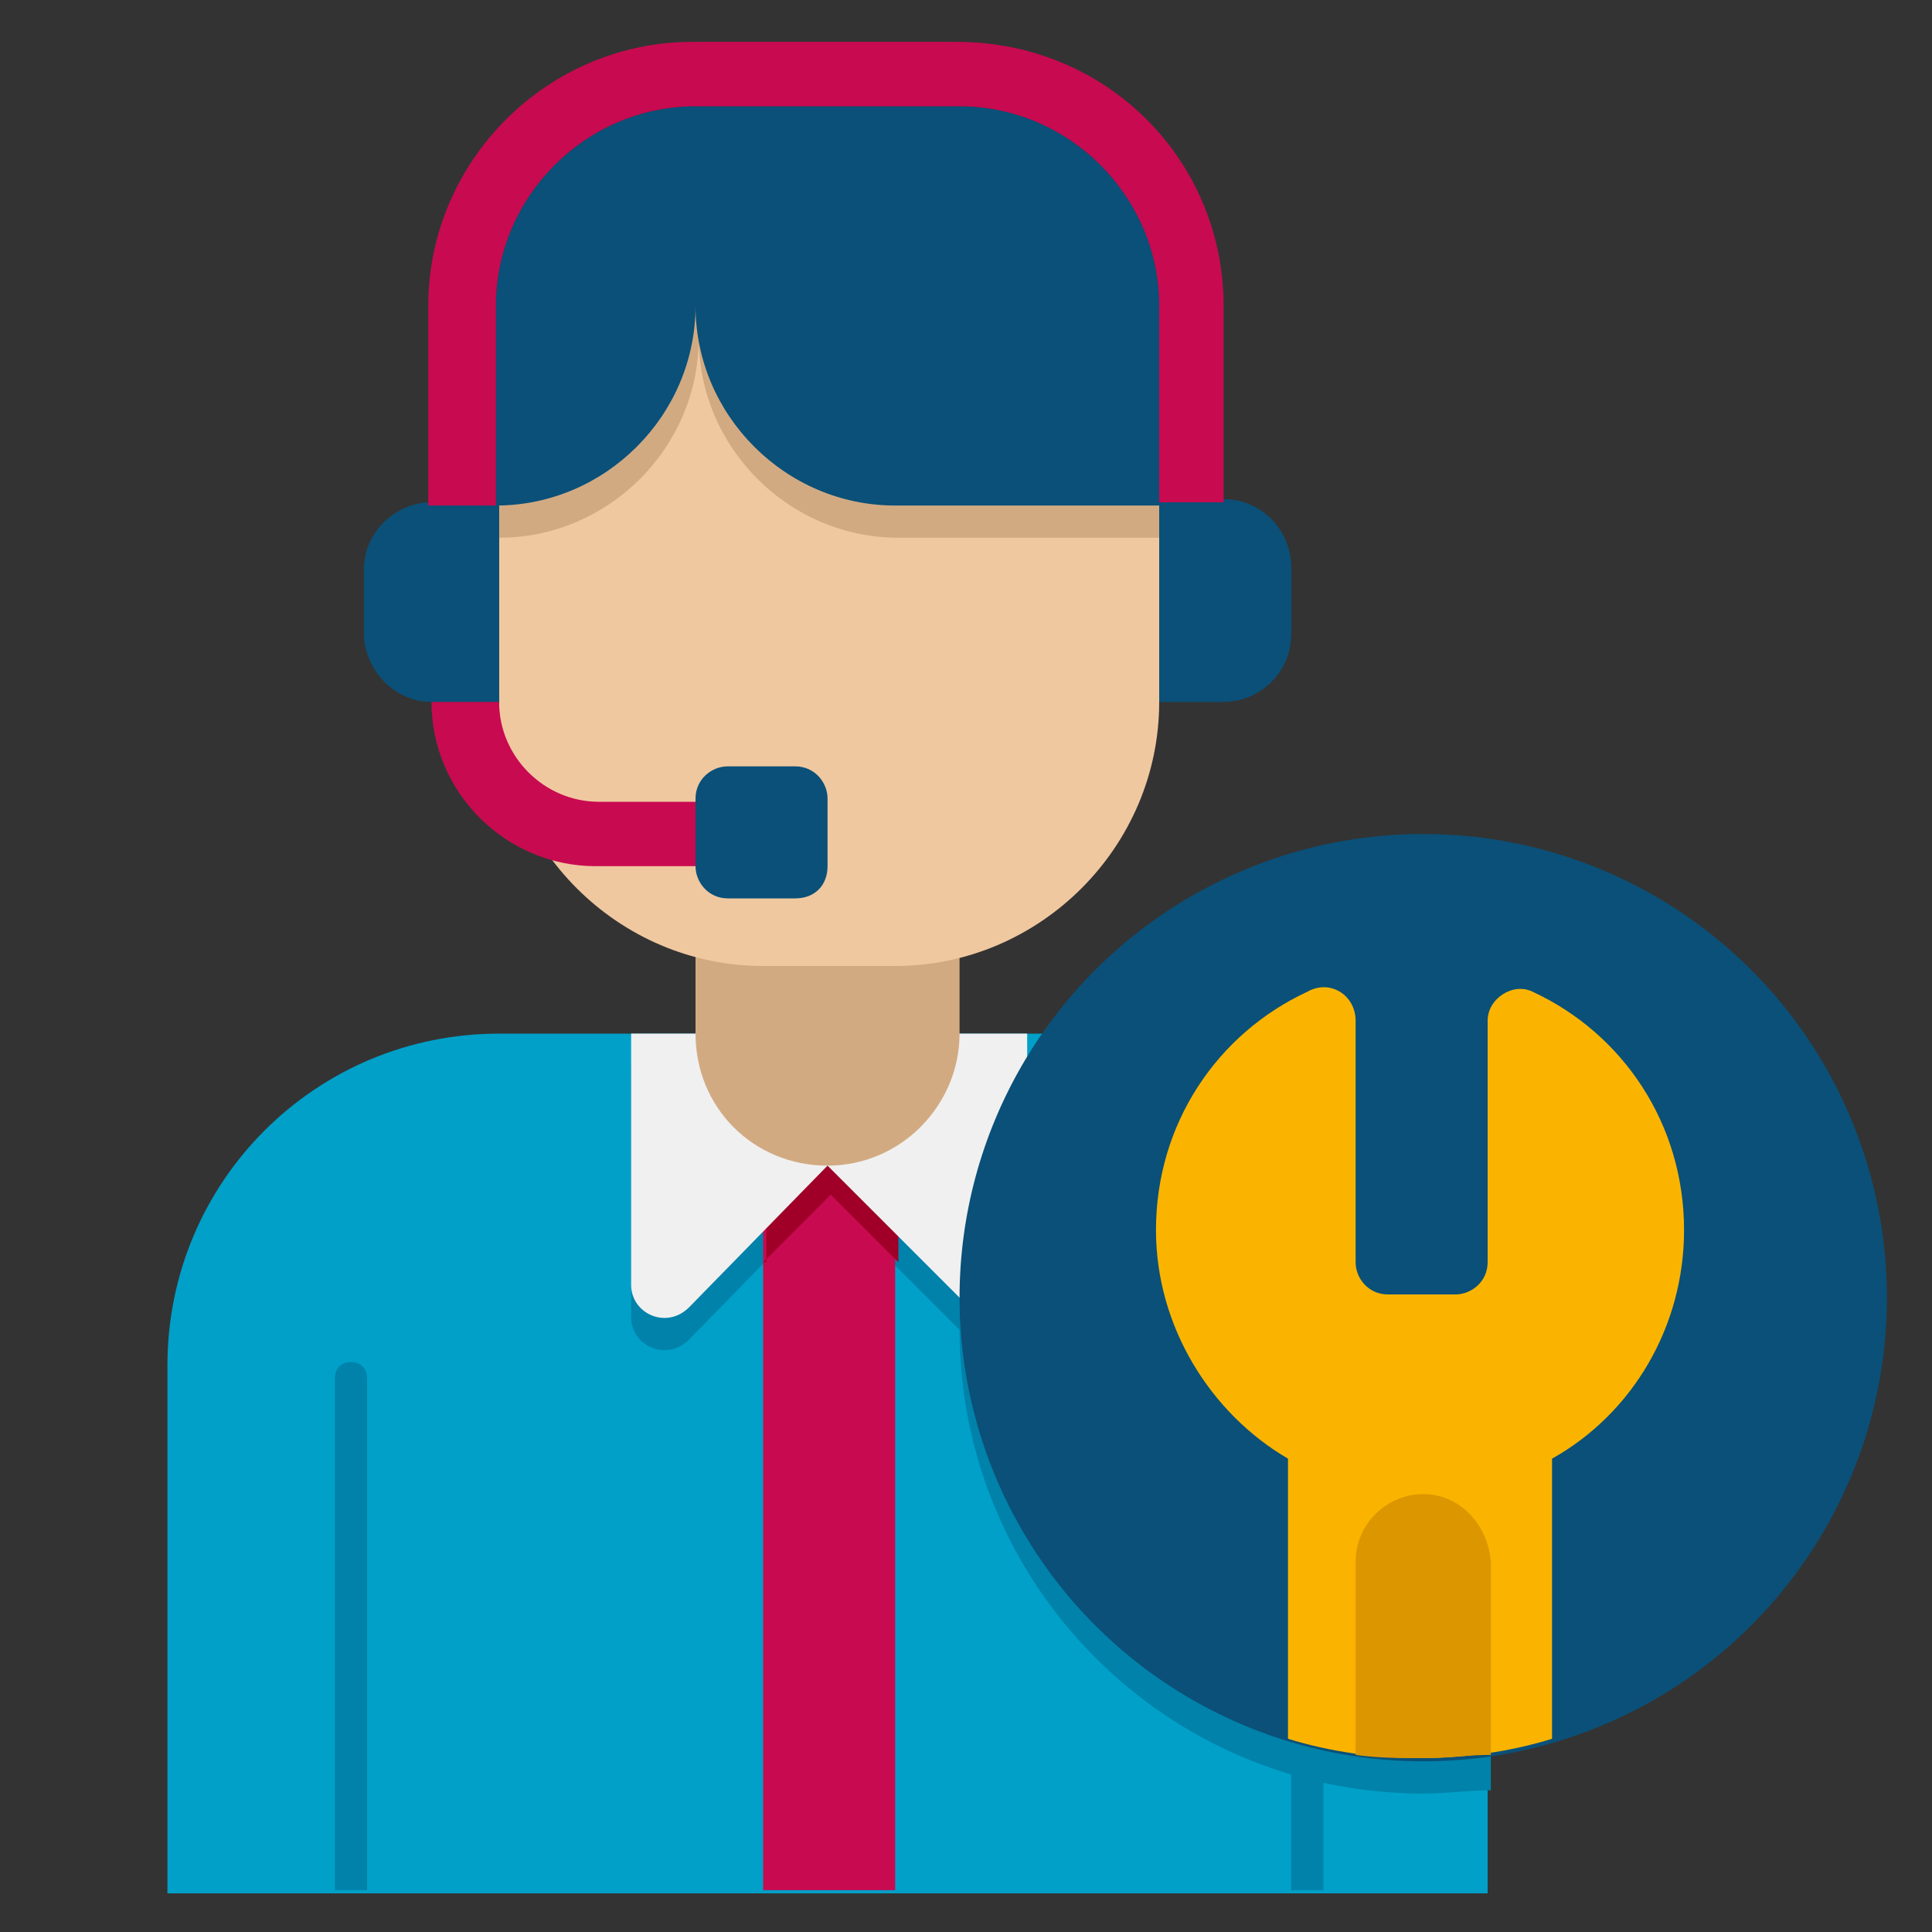
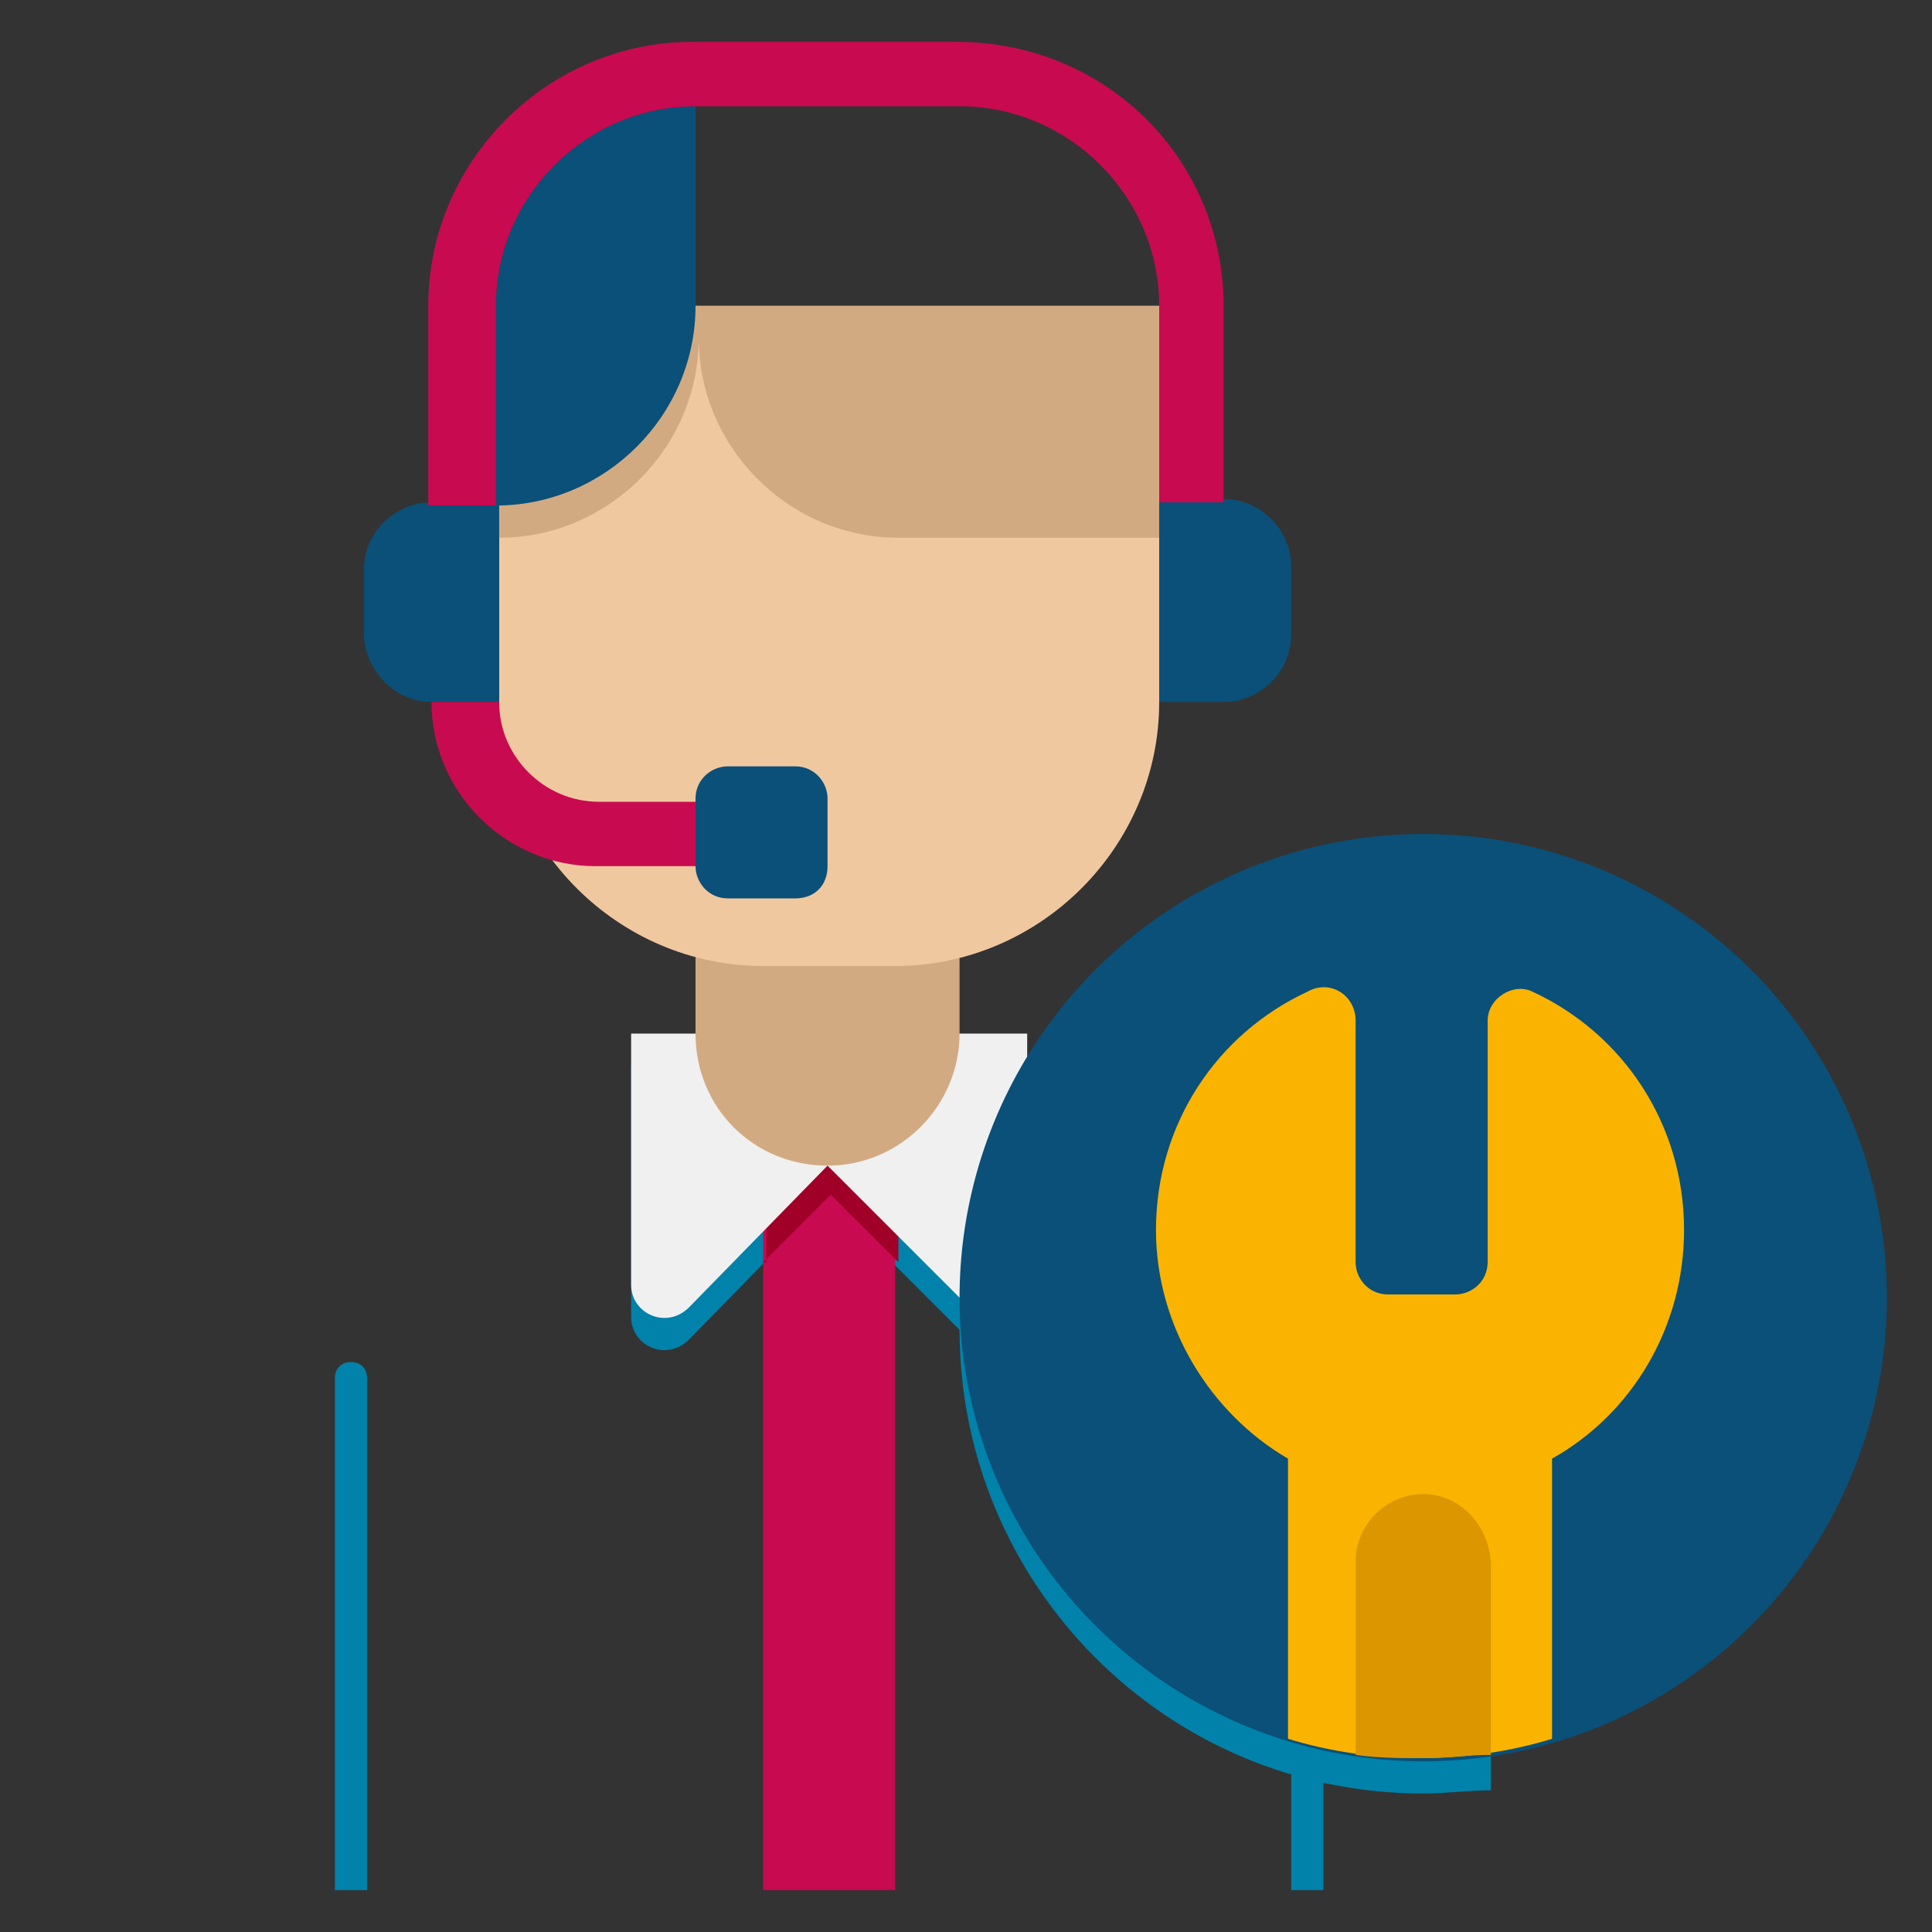
<svg xmlns="http://www.w3.org/2000/svg" version="1.1" id="Layer_1" x="0px" y="0px" width="60px" height="60px" viewBox="0 0 60 60" style="enable-background:new 0 0 60 60;" xml:space="preserve">
  <rect x="0" y="0" width="60" height="60" fill="#333333" stroke="none" />
  <style type="text/css">
	.st0{fill:#00A0C8;}
	.st1{fill:#0082AA;}
	.st2{fill:#C80A50;}
	.st3{fill:#A00028;}
	.st4{fill:#F0F0F0;}
	.st5{fill:#D2AA82;}
	.st6{fill:#F0C8A0;}
	.st7{fill:#0A5078;}
	.st8{fill:#FAB400;}
	.st9{fill:#DC9600;}
</style>
  <g id="Icons">
    <g>
      <g>
        <g>
          <g>
            <g>
-               <path class="st0" d="M36,32.1H15.5c-5.7,0-10.3,4.6-10.3,10.3v16.4h41V42.3C46.2,36.6,41.7,32.1,36,32.1z" />
-             </g>
+               </g>
          </g>
        </g>
      </g>
      <path class="st1" d="M36,32.1h-2.8c-2.1,2.5-3.4,5.7-3.4,9.2c0,7.9,6.4,14.4,14.4,14.4c0.7,0,1.4-0.1,2.1-0.1V42.3    C46.2,36.6,41.7,32.1,36,32.1z" />
      <g>
        <g>
          <g>
            <g>
              <path class="st1" d="M25.7,37.2l4.4,4.4c0.6,0.6,1.8,0.2,1.8-0.7v-7.8H19.6v7.8c0,0.9,1.1,1.4,1.8,0.7L25.7,37.2z" />
            </g>
          </g>
        </g>
      </g>
      <g>
        <g>
          <g>
            <g>
              <path class="st2" d="M23.7,30h4.1v28.7h-4.1V30z" />
            </g>
          </g>
        </g>
      </g>
      <g>
        <g>
          <g>
            <g>
              <path class="st3" d="M23.7,39.2l2.1-2.1l2.1,2.1v-6.2h-4.1V39.2z" />
            </g>
          </g>
        </g>
      </g>
      <g>
        <g>
          <g>
            <g>
              <path class="st4" d="M25.7,36.2l4.4,4.4c0.6,0.6,1.8,0.2,1.8-0.7v-7.8H19.6v7.8c0,0.9,1.1,1.4,1.8,0.7L25.7,36.2z" />
            </g>
          </g>
        </g>
      </g>
      <g>
        <g>
          <g>
            <g>
              <path class="st5" d="M25.7,36.2c-2.3,0-4.1-1.8-4.1-4.1v-6.2h8.2v6.2C29.8,34.3,28,36.2,25.7,36.2z" />
            </g>
          </g>
        </g>
      </g>
      <g>
        <g>
          <g>
            <g>
              <path class="st6" d="M27.8,30h-4.1c-4.5,0-8.2-3.7-8.2-8.2V9.5H36v12.3C36,26.3,32.3,30,27.8,30z" />
            </g>
          </g>
        </g>
      </g>
      <g>
        <g>
          <g>
            <g>
              <path class="st5" d="M36,16.7V9.5H15.5v7.2c3.4,0,6.2-2.8,6.2-6.2c0,3.4,2.8,6.2,6.2,6.2H36z" />
            </g>
          </g>
        </g>
      </g>
      <g>
        <g>
          <g>
            <g>
              <path class="st7" d="M21.6,3.3c-3.4,0-6.2,2.8-6.2,6.2v6.2c3.4,0,6.2-2.8,6.2-6.2V3.3z" />
            </g>
          </g>
        </g>
      </g>
      <g>
        <g>
          <g>
            <g>
-               <path class="st7" d="M21.6,3.3h8.2c3.4,0,6.2,2.8,6.2,6.2v6.2h-8.2c-3.4,0-6.2-2.8-6.2-6.2V3.3z" />
-             </g>
+               </g>
          </g>
        </g>
      </g>
      <g>
        <g>
          <g>
            <g>
              <path class="st1" d="M11.4,58.7V42.8c0-0.3-0.2-0.5-0.5-0.5c-0.3,0-0.5,0.2-0.5,0.5v15.9H11.4z" />
            </g>
          </g>
        </g>
      </g>
      <g>
        <g>
          <g>
            <g>
              <path class="st1" d="M41.1,58.7V42.8c0-0.3-0.2-0.5-0.5-0.5c-0.3,0-0.5,0.2-0.5,0.5v15.9H41.1z" />
            </g>
          </g>
        </g>
      </g>
      <g>
        <g>
          <g>
            <g>
              <path class="st7" d="M13.4,21.8h2.1v-6.2h-2.1c-1.1,0-2.1,0.9-2.1,2.1v2.1C11.4,20.9,12.3,21.8,13.4,21.8z" />
            </g>
          </g>
        </g>
      </g>
      <g>
        <g>
          <g>
            <g>
              <path class="st7" d="M36,21.8H38c1.1,0,2.1-0.9,2.1-2.1v-2.1c0-1.1-0.9-2.1-2.1-2.1H36V21.8z" />
            </g>
          </g>
        </g>
      </g>
      <g>
        <g>
          <g>
            <g>
              <path class="st2" d="M38,15.6H36V9.5c0-3.4-2.8-6.2-6.2-6.2h-8.2c-3.4,0-6.2,2.8-6.2,6.2v6.2h-2.1V9.5c0-4.5,3.7-8.2,8.2-8.2        h8.2C34.4,1.3,38,5,38,9.5V15.6z" />
            </g>
          </g>
        </g>
      </g>
      <g>
        <g>
          <g>
            <g>
              <circle class="st7" cx="44.2" cy="40.3" r="14.4" />
            </g>
          </g>
        </g>
      </g>
      <g>
        <g>
          <g>
            <g>
              <path class="st2" d="M21.6,26.9h-3.1c-2.8,0-5.1-2.3-5.1-5.1h2.1c0,1.7,1.4,3.1,3.1,3.1h3.1V26.9z" />
            </g>
          </g>
        </g>
      </g>
      <g>
        <g>
          <g>
            <g>
              <path class="st7" d="M24.7,27.9h-2.1c-0.6,0-1-0.5-1-1v-2.1c0-0.6,0.5-1,1-1h2.1c0.6,0,1,0.5,1,1v2.1        C25.7,27.5,25.3,27.9,24.7,27.9z" />
            </g>
          </g>
        </g>
      </g>
      <g>
        <g>
          <g>
            <g>
              <path class="st8" d="M46.2,31.7v7.5c0,0.6-0.5,1-1,1h-2.1c-0.6,0-1-0.5-1-1v-7.5c0-0.8-0.8-1.3-1.5-0.9        c-2.8,1.3-4.7,4.1-4.7,7.4c0,3,1.7,5.7,4.1,7.1V54c1.3,0.4,2.7,0.6,4.1,0.6c1.4,0,2.8-0.2,4.1-0.6v-8.7        c2.5-1.4,4.1-4.1,4.1-7.1c0-3.3-1.9-6.1-4.7-7.4C47,30.5,46.2,31,46.2,31.7z" />
            </g>
          </g>
        </g>
      </g>
      <g>
        <g>
          <g>
            <g>
              <path class="st9" d="M44.2,46.4c-1.1,0-2.1,0.9-2.1,2.1v6c0.7,0.1,1.4,0.1,2.1,0.1c0.7,0,1.4-0.1,2.1-0.1v-6        C46.2,47.3,45.3,46.4,44.2,46.4z" />
            </g>
          </g>
        </g>
      </g>
    </g>
  </g>
</svg>